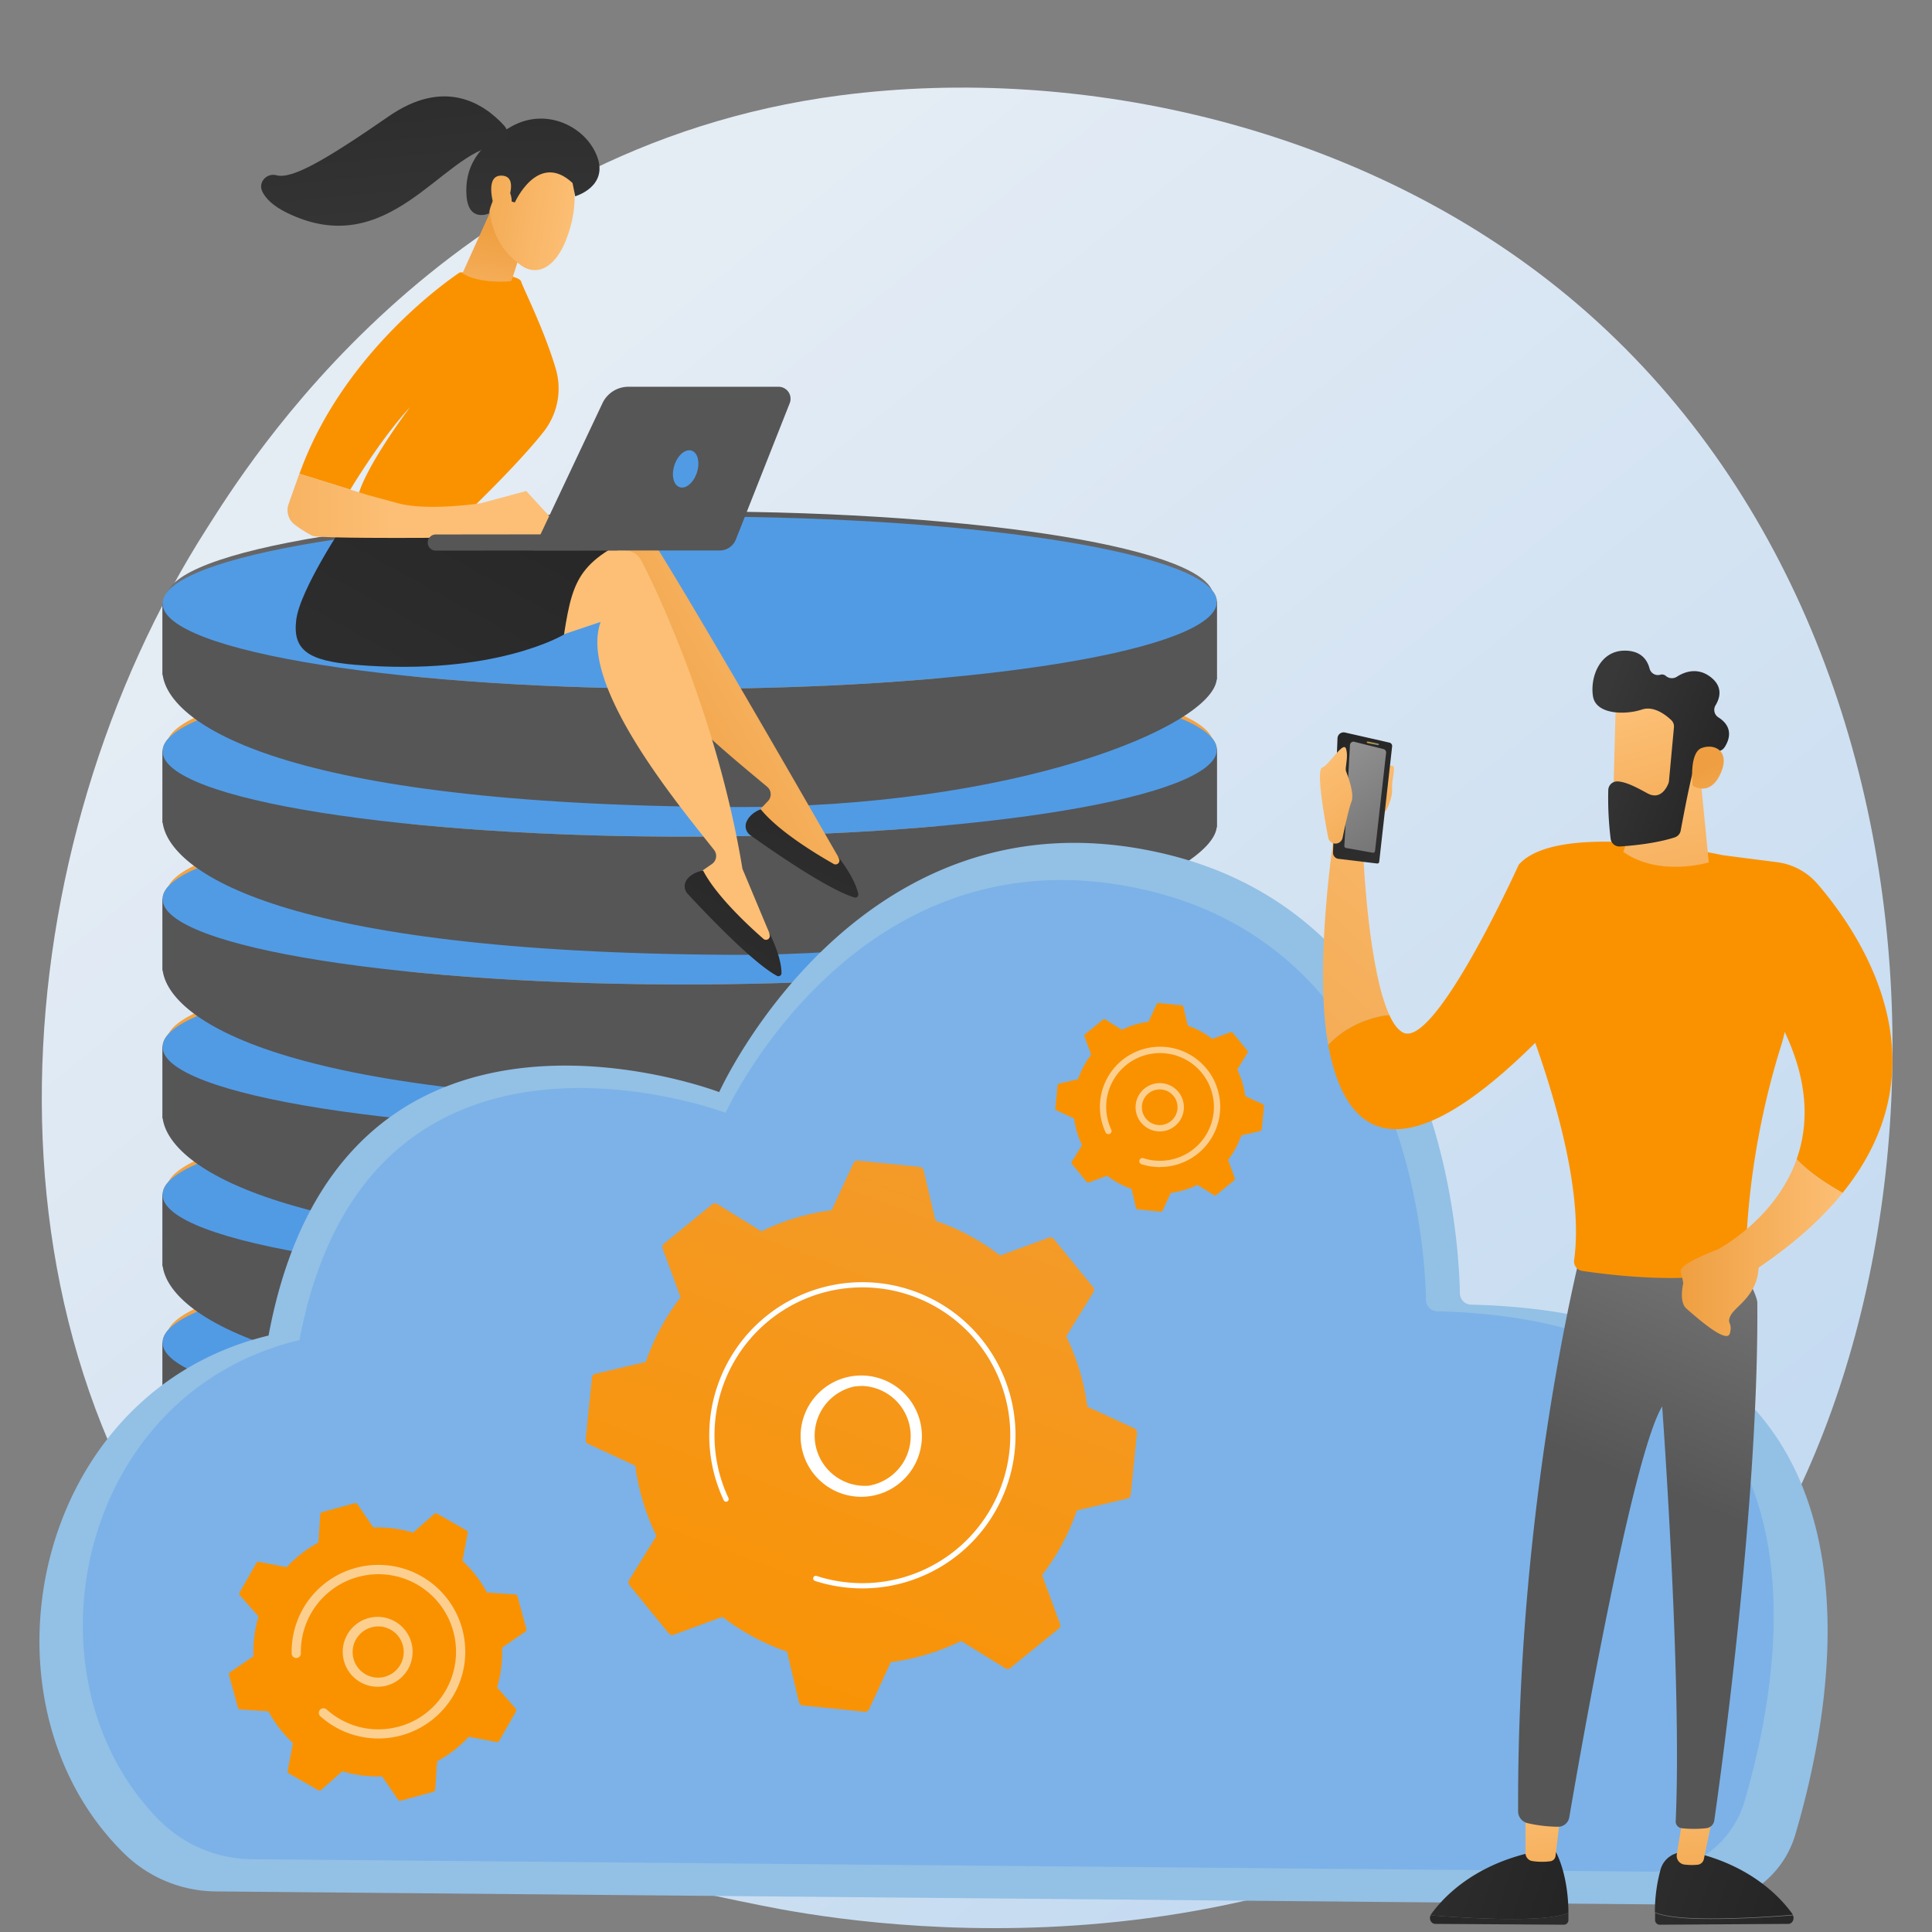
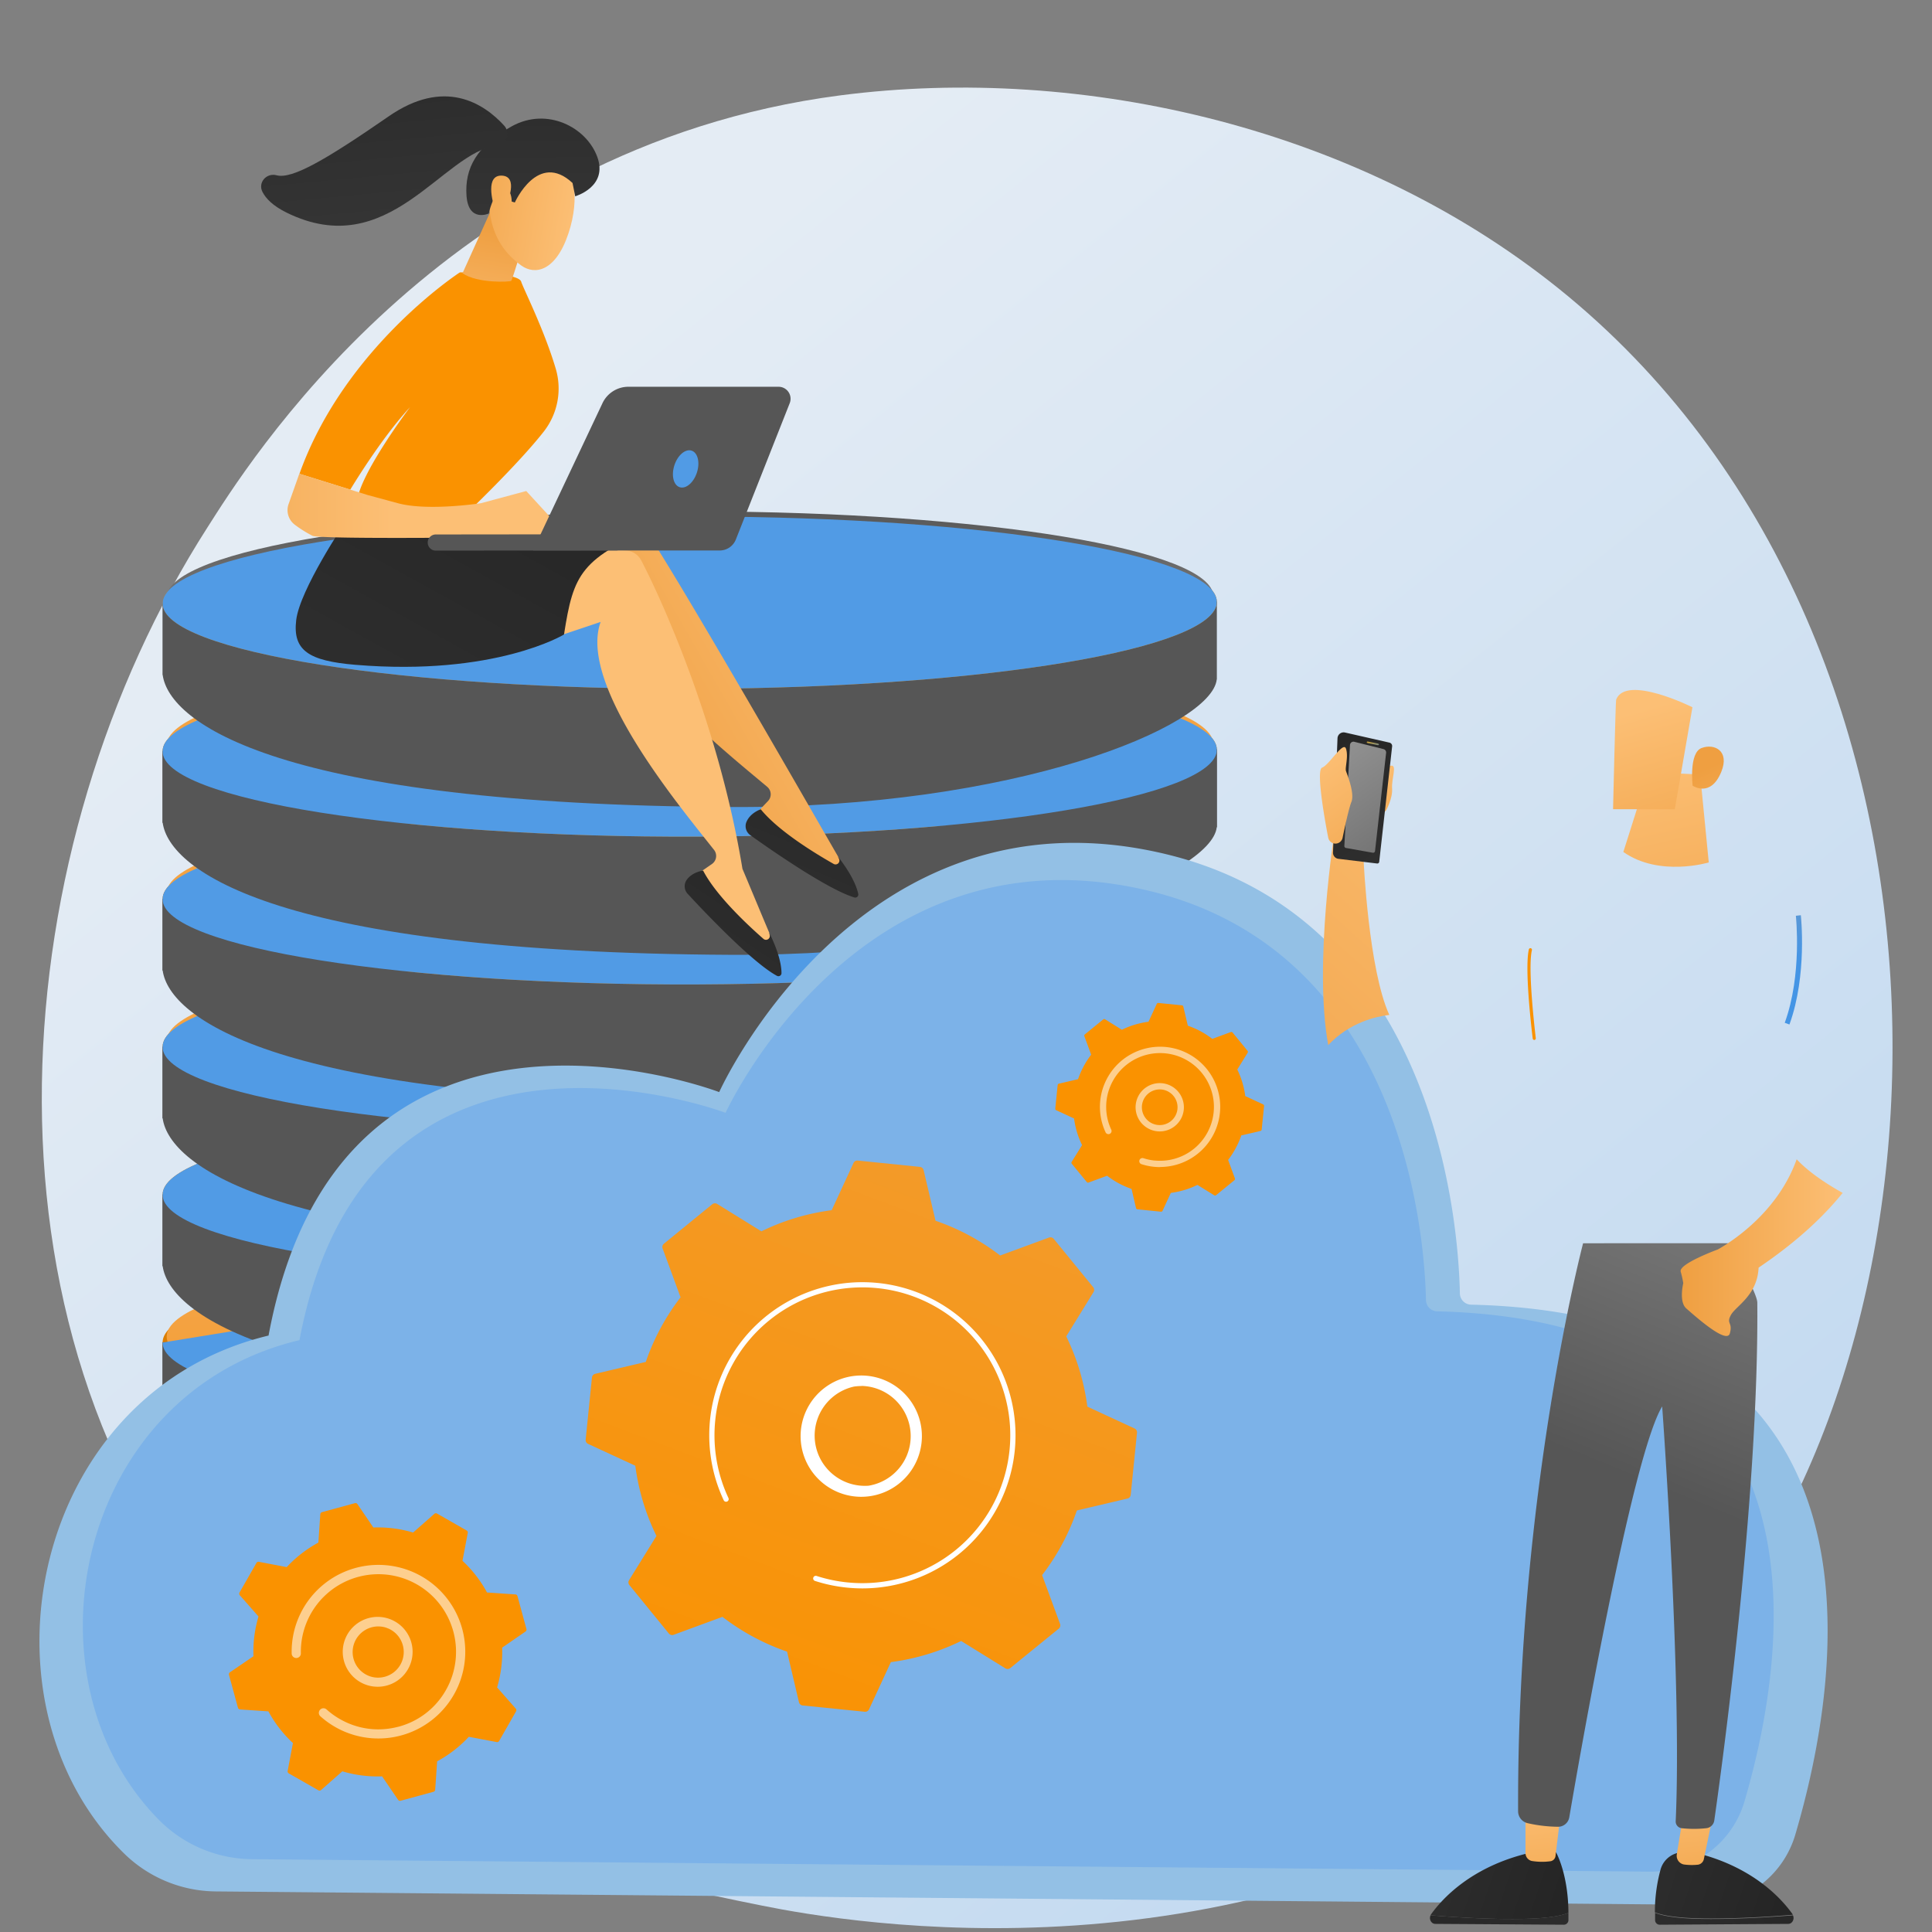
<svg xmlns="http://www.w3.org/2000/svg" xmlns:xlink="http://www.w3.org/1999/xlink" id="Layer_5" data-name="Layer 5" viewBox="0 0 1000 1000">
  <rect x="0" y="0" width="1000" height="1000" fill="#808080" stroke="none" />
  <defs>
    <linearGradient id="linear-gradient" x1="1100.5" y1="1282.37" x2="249.4" y2="225.35" gradientUnits="userSpaceOnUse">
      <stop offset="0" stop-color="#b1d0ef" />
      <stop offset="1" stop-color="#e4ecf4" />
    </linearGradient>
    <linearGradient id="linear-gradient-2" x1="-5356.82" y1="-894.16" x2="-5407.81" y2="-529.11" gradientTransform="matrix(-1, 0, 0, 1, -5234.95, 0)" gradientUnits="userSpaceOnUse">
      <stop offset="0" stop-color="#939393" />
      <stop offset="1" stop-color="#565656" />
    </linearGradient>
    <linearGradient id="linear-gradient-3" x1="-5267.02" y1="70.62" x2="-5729.39" y2="1236.98" gradientTransform="matrix(-1, 0.02, 0, 1, -5234.95, 2.98)" gradientUnits="userSpaceOnUse">
      <stop offset="0" stop-color="#b56504" />
      <stop offset="1" stop-color="#fa9200" />
    </linearGradient>
    <linearGradient id="linear-gradient-4" x1="-5591.33" y1="925.37" x2="-5593.22" y2="829.46" gradientTransform="matrix(-1, 0.02, 0, 1, -5234.95, 2.98)" gradientUnits="userSpaceOnUse">
      <stop offset="0" stop-color="#f49d34" />
      <stop offset="1" stop-color="#f4a64a" />
    </linearGradient>
    <linearGradient id="linear-gradient-5" x1="-5356.82" y1="-894.15" x2="-5407.81" y2="-529.1" xlink:href="#linear-gradient-2" />
    <linearGradient id="linear-gradient-6" x1="-5585.16" y1="-6.88" x2="-5586.32" y2="115.96" xlink:href="#linear-gradient-2" />
    <linearGradient id="linear-gradient-7" x1="-5293.16" y1="60.25" x2="-5755.54" y2="1226.61" xlink:href="#linear-gradient-3" />
    <linearGradient id="linear-gradient-8" x1="-5591.33" y1="849.06" x2="-5593.22" y2="753.15" xlink:href="#linear-gradient-4" />
    <linearGradient id="linear-gradient-9" x1="-5585.16" y1="-6.88" x2="-5586.32" y2="115.96" xlink:href="#linear-gradient-2" />
    <linearGradient id="linear-gradient-10" x1="-5585.88" y1="-6.89" x2="-5587.04" y2="115.96" xlink:href="#linear-gradient-2" />
    <linearGradient id="linear-gradient-11" x1="-5319.37" y1="49.86" x2="-5781.74" y2="1216.22" xlink:href="#linear-gradient-3" />
    <linearGradient id="linear-gradient-12" x1="-5591.33" y1="772.55" x2="-5593.22" y2="676.64" xlink:href="#linear-gradient-4" />
    <linearGradient id="linear-gradient-13" x1="-5585.88" y1="-6.89" x2="-5587.04" y2="115.96" xlink:href="#linear-gradient-2" />
    <linearGradient id="linear-gradient-14" x1="-5586.6" y1="-6.89" x2="-5587.76" y2="115.95" xlink:href="#linear-gradient-2" />
    <linearGradient id="linear-gradient-15" x1="-5345.58" y1="39.47" x2="-5807.95" y2="1205.83" xlink:href="#linear-gradient-3" />
    <linearGradient id="linear-gradient-16" x1="-5591.33" y1="696.05" x2="-5593.22" y2="600.14" xlink:href="#linear-gradient-4" />
    <linearGradient id="linear-gradient-17" x1="-5586.6" y1="-6.89" x2="-5587.76" y2="115.95" xlink:href="#linear-gradient-2" />
    <linearGradient id="linear-gradient-18" x1="-5587.32" y1="-6.9" x2="-5588.48" y2="115.94" xlink:href="#linear-gradient-2" />
    <linearGradient id="linear-gradient-19" x1="-5371.79" y1="29.09" x2="-5834.16" y2="1195.44" xlink:href="#linear-gradient-3" />
    <linearGradient id="linear-gradient-20" x1="-5591.33" y1="619.55" x2="-5593.22" y2="523.64" xlink:href="#linear-gradient-4" />
    <linearGradient id="linear-gradient-21" x1="-5587.32" y1="-6.9" x2="-5588.48" y2="115.94" xlink:href="#linear-gradient-2" />
    <linearGradient id="linear-gradient-22" x1="-5588.05" y1="-6.91" x2="-5589.2" y2="115.93" xlink:href="#linear-gradient-2" />
    <linearGradient id="linear-gradient-23" x1="-5398" y1="18.7" x2="-5860.37" y2="1185.05" xlink:href="#linear-gradient-3" />
    <linearGradient id="linear-gradient-24" x1="-5591.33" y1="543.05" x2="-5593.22" y2="447.14" xlink:href="#linear-gradient-4" />
    <linearGradient id="linear-gradient-25" x1="-5588.05" y1="-6.91" x2="-5589.2" y2="115.94" xlink:href="#linear-gradient-2" />
    <linearGradient id="linear-gradient-26" x1="-5588.77" y1="-6.91" x2="-5589.93" y2="115.93" xlink:href="#linear-gradient-2" />
    <linearGradient id="linear-gradient-27" x1="-5424.21" y1="8.31" x2="-5886.58" y2="1174.66" xlink:href="#linear-gradient-3" />
    <linearGradient id="linear-gradient-28" x1="-5591.33" y1="466.55" x2="-5593.22" y2="370.64" gradientTransform="matrix(-1, 0.02, 0, 1, -5234.95, 2.98)" xlink:href="#linear-gradient-2" />
    <linearGradient id="linear-gradient-29" x1="-5588.77" y1="-6.91" x2="-5589.93" y2="115.93" xlink:href="#linear-gradient-2" />
    <linearGradient id="linear-gradient-30" x1="8323.96" y1="309.34" x2="8179.56" y2="391.75" gradientTransform="translate(-7868.03)" gradientUnits="userSpaceOnUse">
      <stop offset="0" stop-color="#fcbf75" />
      <stop offset="1" stop-color="#ef9f41" />
    </linearGradient>
    <linearGradient id="linear-gradient-31" x1="-1499.54" y1="-1887.85" x2="-1510.63" y2="-1717.88" gradientTransform="matrix(-0.9, -0.44, -0.44, 0.9, -1741.56, 1424.3)" gradientUnits="userSpaceOnUse">
      <stop offset="0" stop-color="#252525" />
      <stop offset="1" stop-color="#383838" />
    </linearGradient>
    <linearGradient id="linear-gradient-32" x1="8309.99" y1="329.89" x2="8804.04" y2="20.61" xlink:href="#linear-gradient-30" />
    <linearGradient id="linear-gradient-33" x1="-775.75" y1="-2682.17" x2="-786.83" y2="-2512.22" gradientTransform="matrix(-0.79, -0.61, -0.61, 0.79, -1846.68, 2074.31)" xlink:href="#linear-gradient-31" />
    <linearGradient id="linear-gradient-34" x1="324.45" y1="219.36" x2="146.6" y2="540.86" gradientTransform="translate(-36.33)" xlink:href="#linear-gradient-31" />
    <linearGradient id="linear-gradient-35" x1="482.49" y1="60" x2="329.51" y2="150.39" gradientUnits="userSpaceOnUse">
      <stop offset="0" stop-color="#ef9f41" />
      <stop offset="1" stop-color="#fa9200" />
    </linearGradient>
    <linearGradient id="linear-gradient-36" x1="-2429.88" y1="181.57" x2="-2439.69" y2="118.62" gradientTransform="matrix(-1, 0, 0, 1, -2181.57, 0)" xlink:href="#linear-gradient-30" />
    <linearGradient id="linear-gradient-37" x1="-339.11" y1="-3294.26" x2="-275.71" y2="-3251.2" gradientTransform="matrix(-0.72, -0.69, -0.69, 0.72, -2221.57, 2261.26)" xlink:href="#linear-gradient-30" />
    <linearGradient id="linear-gradient-38" x1="-228.47" y1="-3375.15" x2="-334.8" y2="-3264.52" gradientTransform="matrix(-0.72, -0.69, -0.69, 0.72, -2221.57, 2261.26)" xlink:href="#linear-gradient-31" />
    <linearGradient id="linear-gradient-39" x1="-335.31" y1="-3299.85" x2="-271.92" y2="-3256.79" gradientTransform="matrix(-0.72, -0.69, -0.69, 0.72, -2221.57, 2261.26)" xlink:href="#linear-gradient-30" />
    <linearGradient id="linear-gradient-40" x1="-2384.59" y1="261.83" x2="-2240.76" y2="261.83" gradientTransform="matrix(-1, 0, 0, 1, -2181.57, 0)" xlink:href="#linear-gradient-30" />
    <linearGradient id="linear-gradient-41" x1="-529.91" y1="-3044.85" x2="-646.18" y2="-2923.88" gradientTransform="matrix(-0.78, -0.62, -0.62, 0.78, -2126.43, 2028.92)" xlink:href="#linear-gradient-31" />
    <linearGradient id="linear-gradient-42" x1="-1855.32" y1="-1621.41" x2="-1903.99" y2="-1476.55" gradientTransform="matrix(-1, -0.05, -0.05, 1, -2205.41, -123.6)" xlink:href="#linear-gradient-2" />
    <linearGradient id="linear-gradient-43" x1="-1867.56" y1="-1708.94" x2="-1916.23" y2="-1564.08" gradientTransform="matrix(-1, 0, 0, 1, -2181.57, 0)" xlink:href="#linear-gradient-2" />
    <linearGradient id="linear-gradient-44" x1="563.72" y1="430.47" x2="382.91" y2="910.3" xlink:href="#linear-gradient-35" />
    <linearGradient id="linear-gradient-45" x1="682.82" y1="315.85" x2="632.99" y2="471.14" xlink:href="#linear-gradient-35" />
    <linearGradient id="linear-gradient-46" x1="258.28" y1="713.85" x2="249.01" y2="734.71" xlink:href="#linear-gradient-35" />
    <linearGradient id="linear-gradient-47" x1="4998.82" y1="399.96" x2="4974.24" y2="434.63" gradientTransform="matrix(-1, 0, 0, 1, 5708.64, 0)" xlink:href="#linear-gradient-30" />
    <linearGradient id="linear-gradient-48" x1="-7856.61" y1="956.99" x2="-8037.04" y2="1098.66" gradientTransform="translate(8793.97)" xlink:href="#linear-gradient-31" />
    <linearGradient id="linear-gradient-49" x1="4787.96" y1="991.9" x2="4947.62" y2="939.26" gradientTransform="matrix(-1, 0, 0, 1, 5708.64, 0)" xlink:href="#linear-gradient-31" />
    <linearGradient id="linear-gradient-50" x1="4835.09" y1="918.21" x2="4825.61" y2="1000.89" gradientTransform="matrix(-1, 0, 0, 1, 5708.64, 0)" xlink:href="#linear-gradient-30" />
    <linearGradient id="linear-gradient-51" x1="4977.5" y1="956.99" x2="4797.08" y2="1098.66" gradientTransform="matrix(-1, 0, 0, 1, 5708.64, 0)" xlink:href="#linear-gradient-31" />
    <linearGradient id="linear-gradient-52" x1="4902.05" y1="986.14" x2="5050.73" y2="937.12" gradientTransform="matrix(-1, 0, 0, 1, 5708.64, 0)" xlink:href="#linear-gradient-31" />
    <linearGradient id="linear-gradient-53" x1="4912.25" y1="927.06" x2="4902.78" y2="1009.73" gradientTransform="matrix(-1, 0, 0, 1, 5708.64, 0)" xlink:href="#linear-gradient-30" />
    <linearGradient id="linear-gradient-54" x1="959.27" y1="535.98" x2="861.92" y2="772.39" gradientTransform="matrix(1, 0, 0, 1, 0, 0)" xlink:href="#linear-gradient-2" />
    <linearGradient id="linear-gradient-55" x1="4781.94" y1="497.96" x2="4815.16" y2="402.59" gradientTransform="matrix(-1, 0, 0, 1, 5708.64, 0)" gradientUnits="userSpaceOnUse">
      <stop offset="0" stop-color="#4595e5" />
      <stop offset="1" stop-color="#a2a2a3" />
    </linearGradient>
    <linearGradient id="linear-gradient-56" x1="787.15" y1="386.21" x2="581.29" y2="615.49" gradientTransform="matrix(1, 0, 0, 1, 0, 0)" xlink:href="#linear-gradient-30" />
    <linearGradient id="linear-gradient-57" x1="1107.38" y1="-89.73" x2="1035.53" y2="79.47" xlink:href="#linear-gradient-35" />
    <linearGradient id="linear-gradient-58" x1="4754.88" y1="645.77" x2="4838.76" y2="645.77" gradientTransform="matrix(-1, 0, 0, 1, 5708.64, 0)" xlink:href="#linear-gradient-30" />
    <linearGradient id="linear-gradient-59" x1="4856.01" y1="388.73" x2="4819.84" y2="545.04" gradientTransform="matrix(-1, 0, 0, 1, 5708.64, 0)" xlink:href="#linear-gradient-30" />
    <linearGradient id="linear-gradient-60" x1="3317.71" y1="107.7" x2="3253.55" y2="192.59" gradientTransform="matrix(-0.93, -0.36, -0.36, 0.93, 3982.93, 1458.88)" xlink:href="#linear-gradient-30" />
    <linearGradient id="linear-gradient-61" x1="3268.71" y1="128.09" x2="3345.36" y2="128.09" gradientTransform="matrix(-0.93, -0.36, -0.36, 0.93, 3982.93, 1458.88)" xlink:href="#linear-gradient-31" />
    <linearGradient id="linear-gradient-62" x1="3223.73" y1="174.93" x2="3275.2" y2="122.12" gradientTransform="matrix(-0.93, -0.36, -0.36, 0.93, 3982.93, 1458.88)" xlink:href="#linear-gradient-30" />
    <linearGradient id="linear-gradient-63" x1="1058.52" y1="-110.48" x2="986.66" y2="58.72" xlink:href="#linear-gradient-35" />
    <linearGradient id="linear-gradient-64" x1="5026.98" y1="380.71" x2="4940.9" y2="502.16" gradientTransform="matrix(-1, 0, 0, 1, 5708.64, 0)" xlink:href="#linear-gradient-31" />
    <linearGradient id="linear-gradient-65" x1="5021.06" y1="386.67" x2="4951.71" y2="484.51" gradientTransform="matrix(-1, 0, 0, 1, 5708.64, 0)" xlink:href="#linear-gradient-2" />
    <linearGradient id="linear-gradient-66" x1="4843.12" y1="2984.18" x2="4837.23" y2="2992.49" gradientTransform="matrix(-0.98, -0.2, -0.11, 0.51, 5769.82, -169.04)" gradientUnits="userSpaceOnUse">
      <stop offset="0" stop-color="#f9ac00" />
      <stop offset="1" stop-color="#3a78c4" />
    </linearGradient>
    <linearGradient id="linear-gradient-67" x1="5028.93" y1="393.32" x2="4978.06" y2="465.09" gradientTransform="matrix(-1, 0, 0, 1, 5708.64, 0)" xlink:href="#linear-gradient-30" />
  </defs>
  <title>cloud-services</title>
  <path d="M868.55,864c-19.67,20.5-38.28,33.72-53,44.16-172.85,122.77-377.37,87-420.84,78.24-64.19-12.91-188.26-37.85-278-142.27-135.71-158-114.58-406.88-9.31-571.18,19.25-30.05,121-196.86,327.69-223.61,125.11-16.19,270.94,16.46,376.55,104C1033.38,337.25,1017.6,708.66,868.55,864Z" fill="url(#linear-gradient)" />
-   <path d="M629.84,770.21v40.27h-.06c-2.47,24.3-104.12,68.94-251.75,69.76C161,881.45,87.64,833,84.23,808.15h-.08v-37.1Z" fill="url(#linear-gradient-2)" />
  <path d="M84.15,771.2c0,25,125.25,44.79,277.26,44.16,149.31-.63,268.43-20.77,268.43-45s-119.12-44-268.43-44.17C209.4,726,84.15,746.17,84.15,771.2Z" fill="url(#linear-gradient-3)" />
  <path d="M86.27,768.15c0,24.84,124.29,44.5,275.18,43.92C509.69,811.5,628,791.53,628,767.47s-118.3-43.73-266.55-43.93C210.56,723.34,86.27,743.31,86.27,768.15Z" fill="url(#linear-gradient-4)" />
  <polygon points="84.15 808.15 84.15 771.05 629.84 770.21 629.84 810.47 84.15 808.15" fill="url(#linear-gradient-5)" />
  <path d="M84.15,771.2c0,25,125.25,44.79,277.26,44.16,149.31-.63,268.43-20.77,268.43-45s-119.12-44-268.43-44.17C209.4,726,84.15,746.17,84.15,771.2Z" fill="#519be5" />
  <path d="M629.84,693.89v40.27h-.06C627.31,758.46,525.67,801,378,800.22c-234-1.2-290.39-43.56-293.8-68.38h-.08v-37.1Z" fill="url(#linear-gradient-6)" />
  <path d="M84.15,694.89c0,25,125.25,44.79,277.26,44.16,149.31-.63,268.43-20.77,268.43-45s-119.12-44-268.43-44.17C209.4,649.7,84.15,669.86,84.15,694.89Z" fill="url(#linear-gradient-7)" />
  <path d="M86.27,691.84c0,24.84,124.29,44.5,275.18,43.92C509.69,735.18,628,715.22,628,691.15s-118.3-43.73-266.55-43.93C210.56,647,86.27,667,86.27,691.84Z" fill="url(#linear-gradient-8)" />
  <polygon points="84.15 731.84 84.15 694.74 629.84 693.89 629.84 734.16 84.15 731.84" fill="url(#linear-gradient-9)" />
-   <path d="M84.15,694.89c0,25,125.25,44.79,277.26,44.16,149.31-.63,268.43-20.77,268.43-45s-119.12-44-268.43-44.17C209.4,649.7,84.15,669.86,84.15,694.89Z" fill="#519be5" />
+   <path d="M84.15,694.89c0,25,125.25,44.79,277.26,44.16,149.31-.63,268.43-20.77,268.43-45s-119.12-44-268.43-44.17Z" fill="#519be5" />
  <path d="M629.84,617.39v40.27h-.06C627.31,682,525.67,724.48,378,723.72c-234-1.2-290.39-43.56-293.8-68.38h-.08v-37.1Z" fill="url(#linear-gradient-10)" />
  <path d="M84.15,618.38c0,25,125.25,44.79,277.26,44.16,149.31-.63,268.43-20.77,268.43-45s-119.12-44-268.43-44.17C209.4,573.2,84.15,593.35,84.15,618.38Z" fill="url(#linear-gradient-11)" />
-   <path d="M86.27,615.34c0,24.84,124.29,44.5,275.18,43.92C509.69,658.68,628,638.72,628,614.65s-118.3-43.73-266.55-43.93C210.56,570.52,86.27,590.5,86.27,615.34Z" fill="url(#linear-gradient-12)" />
  <polygon points="84.15 655.34 84.15 618.23 629.84 617.39 629.84 657.65 84.15 655.34" fill="url(#linear-gradient-13)" />
  <path d="M84.15,618.38c0,25,125.25,44.79,277.26,44.16,149.31-.63,268.43-20.77,268.43-45s-119.12-44-268.43-44.17C209.4,573.2,84.15,593.35,84.15,618.38Z" fill="#519be5" />
  <path d="M629.84,540.89v40.27h-.06C627.31,605.46,525.67,648,378,647.22c-234-1.2-290.39-43.56-293.8-68.38h-.08v-37.1Z" fill="url(#linear-gradient-14)" />
  <path d="M84.15,541.88c0,25,125.25,44.79,277.26,44.16,149.31-.63,268.43-20.77,268.43-45s-119.12-44-268.43-44.17C209.4,496.7,84.15,516.85,84.15,541.88Z" fill="url(#linear-gradient-15)" />
  <path d="M86.27,538.84c0,24.84,124.29,44.5,275.18,43.92C509.69,582.18,628,562.21,628,538.15s-118.3-43.73-266.55-43.93C210.56,494,86.27,514,86.27,538.84Z" fill="url(#linear-gradient-16)" />
  <polygon points="84.15 578.83 84.15 541.73 629.84 540.89 629.84 581.15 84.15 578.83" fill="url(#linear-gradient-17)" />
  <path d="M84.15,541.88c0,25,125.25,44.79,277.26,44.16,149.31-.63,268.43-20.77,268.43-45s-119.12-44-268.43-44.17C209.4,496.7,84.15,516.85,84.15,541.88Z" fill="#519be5" />
  <path d="M629.84,464.39v40.27h-.06C627.31,529,525.67,571.47,378,570.71c-234-1.2-290.39-43.56-293.8-68.38h-.08v-37.1Z" fill="url(#linear-gradient-18)" />
  <path d="M84.15,465.38c0,25,125.25,44.79,277.26,44.16,149.31-.63,268.43-20.77,268.43-45s-119.12-44-268.43-44.17C209.4,420.2,84.15,440.35,84.15,465.38Z" fill="url(#linear-gradient-19)" />
  <path d="M86.27,462.33c0,24.84,124.29,44.5,275.18,43.92C509.69,505.68,628,485.71,628,461.65s-118.3-43.73-266.55-43.93C210.56,417.52,86.27,437.49,86.27,462.33Z" fill="url(#linear-gradient-20)" />
  <polygon points="84.15 502.33 84.15 465.23 629.84 464.38 629.84 504.65 84.15 502.33" fill="url(#linear-gradient-21)" />
  <path d="M84.15,465.38c0,25,125.25,44.79,277.26,44.16,149.31-.63,268.43-20.77,268.43-45s-119.12-44-268.43-44.17C209.4,420.2,84.15,440.35,84.15,465.38Z" fill="#519be5" />
  <path d="M629.84,387.88v40.27h-.06C627.31,452.45,525.67,495,378,494.21c-234-1.2-290.39-43.56-293.8-68.38h-.08v-37.1Z" fill="url(#linear-gradient-22)" />
  <path d="M84.15,388.88c0,25,125.25,44.79,277.26,44.16,149.31-.63,268.43-20.77,268.43-45s-119.12-44-268.43-44.17C209.4,343.69,84.15,363.85,84.15,388.88Z" fill="url(#linear-gradient-23)" />
  <path d="M86.27,385.83c0,24.84,124.29,44.5,275.18,43.92C509.69,429.17,628,409.21,628,385.15s-118.3-43.73-266.55-43.93C210.56,341,86.27,361,86.27,385.83Z" fill="url(#linear-gradient-24)" />
  <polygon points="84.15 425.83 84.15 388.73 629.84 387.88 629.84 428.15 84.15 425.83" fill="url(#linear-gradient-25)" />
  <path d="M84.15,388.88c0,25,125.25,44.79,277.26,44.16,149.31-.63,268.43-20.77,268.43-45s-119.12-44-268.43-44.17C209.4,343.69,84.15,363.85,84.15,388.88Z" fill="#519be5" />
  <path d="M629.84,311.38v40.27h-.06C627.31,376,525.67,418.47,378,417.71c-234-1.2-290.39-43.56-293.8-68.38h-.08v-37.1Z" fill="url(#linear-gradient-26)" />
  <path d="M84.15,312.37c0,25,125.25,44.79,277.26,44.16,149.31-.63,268.43-20.77,268.43-45s-119.12-44-268.43-44.17C209.4,267.19,84.15,287.35,84.15,312.37Z" fill="url(#linear-gradient-27)" />
  <path d="M86.27,309.33c0,24.84,124.29,44.5,275.18,43.92C509.69,352.67,628,332.71,628,308.64s-118.3-43.73-266.55-43.93C210.56,264.52,86.27,284.49,86.27,309.33Z" fill="url(#linear-gradient-28)" />
-   <polygon points="84.15 349.33 84.15 312.23 629.84 311.38 629.84 351.65 84.15 349.33" fill="url(#linear-gradient-29)" />
  <path d="M84.15,312.37c0,25,125.25,44.79,277.26,44.16,149.31-.63,268.43-20.77,268.43-45s-119.12-44-268.43-44.17C209.4,267.19,84.15,287.35,84.15,312.37Z" fill="#519be5" />
  <path d="M761.41,675.29a5.92,5.92,0,0,1-5.78-5.8C755,637,744.91,475.65,602.82,441.94,444.64,404.4,372.25,565.27,372.25,565.27S176.52,490.2,139,691.28C16.27,720.73-15.62,881,64.2,959.32A68.61,68.61,0,0,0,111.65,979l768.56,6.92a50.6,50.6,0,0,0,49-36.19C953.18,868.66,984.65,680.52,761.41,675.29Z" fill="#93c0e5" />
  <path d="M743.85,678.74a5.92,5.92,0,0,1-5.77-5.79c-.63-31.17-10.67-180.77-144.49-212.13C444,425.76,375.56,576,375.56,576S190.49,505.88,155,693.66C40.07,720.9,9.39,868,82.14,941.84a68.64,68.64,0,0,0,48.3,20.47l723.5,6.44a50.6,50.6,0,0,0,49-36.33C925.49,855.48,952.27,683.72,743.85,678.74Z" fill="#7cb2e8" />
  <path d="M434,443.7c-.17-.07-91.76-160.46-104.13-175.55a9.59,9.59,0,0,0-8.57-3.44l-25.56,3-30,65,50-29.14c-5,34.24,59.32,85.12,81.37,103.69a5.06,5.06,0,0,1,.4,7.37l-8.8,9.21c14.45,14.64,31.12,24,49.94,28.4Z" fill="url(#linear-gradient-30)" />
  <path d="M393.77,418.89s-5.62,1.81-7.52,6.82a5.72,5.72,0,0,0,2.15,6.6c9.25,6.63,39.75,28,53.83,32.21a1.59,1.59,0,0,0,2-1.88c-.72-3.27-3.06-9.8-10.59-19.36l.68,1.37a2,2,0,0,1-2.71,2.58C422.19,441.9,403,430.26,393.77,418.89Z" fill="url(#linear-gradient-31)" />
  <path d="M398.3,483.06c-.15-.1-13.89-33.21-14-33.3-12.6-76.71-43.34-142.4-52.4-159.69a9.59,9.59,0,0,0-7.69-5.11l-25.65-2.19-42.56,57.55,54.89-18.41c-11.78,32.53,40.87,95.37,58.7,118a5.06,5.06,0,0,1-1.1,7.3L358,454.47c11.18,17.27,25.61,29.85,43.16,37.92Z" fill="url(#linear-gradient-32)" />
  <path d="M363.94,450.63s-5.87.64-8.74,5.15a5.72,5.72,0,0,0,.77,6.89c7.72,8.36,33.26,35.48,46.2,42.43a1.59,1.59,0,0,0,2.33-1.43c0-3.35-1-10.22-6.45-21.1l.38,1.47a2,2,0,0,1-3.17,2C387.12,478.92,370.69,463.64,363.94,450.63Z" fill="url(#linear-gradient-33)" />
  <path d="M178.43,270.65s-23.2,34.51-25.11,50.26,6.42,21.19,30.7,23.2c72.28,6,107.91-15.69,107.91-15.69,4.94-31.52,8.46-39.54,49.76-56.68,0,0-52.23,4.15-62.74.07S178.43,270.65,178.43,270.65Z" fill="url(#linear-gradient-34)" />
  <path d="M241.19,266.08s27-25.73,40.32-42.77a36.16,36.16,0,0,0,6.12-32.54c-6.07-20.46-16.87-41.65-17.85-44.95C268.28,140.76,238,141,238,141s-59.62,38.7-83,104.24l26.31,8.19s15.57-26.12,30.95-42.72c0,0-26.62,35.16-27.55,49.55Z" fill="url(#linear-gradient-35)" />
  <path d="M273.45,117.57c-.32,1.05-8.22,27.27-8.84,27.81s-17.34,1.44-25.22-3.94l16.07-35.54Z" fill="url(#linear-gradient-36)" />
  <path d="M295.2,88.12s5.63,13-1,32.78-17.43,21.49-24.27,16.6S254.22,123.87,253.12,106,287.44,71.67,295.2,88.12Z" fill="url(#linear-gradient-37)" />
  <path d="M266.48,104.8S278.42,78,296.34,94.71l1.38,6.89s17.06-4.86,11.46-20.32-26-26-44.25-15.93-24.45,21.83-23.47,35.9S253,110.51,253,110.51s2-10.35,7-12.19,4.85,6,4.85,6Z" fill="url(#linear-gradient-38)" />
  <path d="M262.37,105.13s6.22-13.72-2.49-14.22-5.17,13.23-3.43,18.23Z" fill="url(#linear-gradient-39)" />
  <path d="M292.68,276.24l-20.3-22.09-23.45,6.31s-27.34,4.24-43,0l-15.65-4.24-35.36-11-5.55,15.69a9.45,9.45,0,0,0,3.45,10.86,62.42,62.42,0,0,0,8.93,5.56c4.66,2,107.26.64,107.26.64Z" fill="url(#linear-gradient-40)" />
  <path d="M257.42,75.26c4.88-.59,6.85-6.63,3.53-10.26-10.72-11.71-31-24.71-59.78-4.77-32.47,22.46-50,32.63-58,30.49-5.24-1.4-9.79,3.78-7.32,8.61,1.83,3.57,5.55,7.29,12.43,10.69C201.34,136.22,228.78,78.75,257.42,75.26Z" fill="url(#linear-gradient-41)" />
  <path d="M225.46,285h.21l93.39-.1a4.18,4.18,0,1,0,0-8.36l-93.39.1a4.18,4.18,0,0,0-.21,8.36Z" fill="url(#linear-gradient-42)" />
  <path d="M403,200.19H325.25a14.82,14.82,0,0,0-13.41,8.5l-36,76.24h96.66a9,9,0,0,0,8.38-5.7l27.88-70.55A6.21,6.21,0,0,0,403,200.19Z" fill="url(#linear-gradient-43)" />
  <ellipse cx="354.06" cy="241.16" rx="9.96" ry="6.13" transform="matrix(0.31, -0.95, 0.95, 0.31, 16.03, 504.31)" fill="#519be5" />
  <path d="M346.19,845.49a2.21,2.21,0,0,0,2.48.68l25.26-9.29a117.24,117.24,0,0,0,33.45,18l6.16,26.18a2.21,2.21,0,0,0,1.93,1.69L447.59,886a2.21,2.21,0,0,0,2.23-1.27l11.29-24.42a117.25,117.25,0,0,0,36.38-10.94l22.89,14.17a2.21,2.21,0,0,0,2.56-.17L548,843a2.21,2.21,0,0,0,.68-2.48l-9.29-25.26a117.25,117.25,0,0,0,18-33.45l26.18-6.16a2.21,2.21,0,0,0,1.69-1.93l3.25-32.12a2.21,2.21,0,0,0-1.27-2.23l-24.42-11.29a117.23,117.23,0,0,0-10.94-36.38L566,668.8a2.21,2.21,0,0,0-.17-2.56l-20.41-25a2.21,2.21,0,0,0-2.48-.68l-25.26,9.29a117.23,117.23,0,0,0-33.45-18l-6.16-26.18a2.21,2.21,0,0,0-1.93-1.69L444,600.7a2.21,2.21,0,0,0-2.23,1.27l-11.29,24.42a117.24,117.24,0,0,0-36.38,10.94l-22.89-14.17a2.21,2.21,0,0,0-2.56.17l-25,20.41a2.21,2.21,0,0,0-.68,2.48l9.29,25.26a117.24,117.24,0,0,0-18,33.45l-26.18,6.16a2.21,2.21,0,0,0-1.69,1.93l-3.25,32.12a2.21,2.21,0,0,0,1.27,2.23l24.42,11.29A117.26,117.26,0,0,0,339.78,795l-14.17,22.89a2.21,2.21,0,0,0,.17,2.56Z" fill="url(#linear-gradient-44)" />
  <path d="M445.8,774.74a31.39,31.39,0,1,1,4.59-.34h0A31.54,31.54,0,0,1,445.8,774.74Zm4.2-3h0Zm-4.13-54.33a26.37,26.37,0,0,0-3.84.28A26,26,0,0,0,449.6,769h0a26,26,0,0,0-3.73-51.65Z" fill="#fff" />
  <path d="M446.46,822.15a81,81,0,0,1-8.13-.41h0a80.13,80.13,0,0,1-12.81-2.36l-.32-.09-.38-.11-.24-.07-1.11-.32-1.64-.51a1.35,1.35,0,0,1,.83-2.57,77.1,77.1,0,0,0,16,3.34,76.55,76.55,0,1,0-68.45-83.88,76.53,76.53,0,0,0,6.83,40.2,1.35,1.35,0,1,1-2.45,1.15,79,79,0,0,1-7.48-33.58,79.26,79.26,0,1,1,158.12,7.93,79.28,79.28,0,0,1-78.71,71.28Z" fill="#fff" />
  <path d="M562.52,611.82a.84.84,0,0,0,.94.26l9.57-3.52a44.41,44.41,0,0,0,12.67,6.82L588,625.3a.84.84,0,0,0,.73.64l12.17,1.23a.84.84,0,0,0,.84-.48l4.27-9.25a44.4,44.4,0,0,0,13.78-4.14l8.67,5.37a.84.84,0,0,0,1-.06l9.47-7.73a.84.84,0,0,0,.26-.94l-3.52-9.57a44.4,44.4,0,0,0,6.82-12.67l9.92-2.33a.84.84,0,0,0,.64-.73l1.23-12.17a.84.84,0,0,0-.48-.84l-9.25-4.28a44.4,44.4,0,0,0-4.14-13.78l5.37-8.67a.84.84,0,0,0-.06-1L638,534.46a.84.84,0,0,0-.94-.26l-9.57,3.52a44.4,44.4,0,0,0-12.67-6.82L612.48,521a.84.84,0,0,0-.73-.64l-12.17-1.23a.84.84,0,0,0-.84.48l-4.28,9.25A44.4,44.4,0,0,0,580.68,533L572,527.61a.84.84,0,0,0-1,.06l-9.47,7.73a.84.84,0,0,0-.26.94l3.52,9.57A44.4,44.4,0,0,0,558,558.58l-9.92,2.33a.84.84,0,0,0-.64.73l-1.23,12.17a.84.84,0,0,0,.48.84l9.25,4.28a44.42,44.42,0,0,0,4.14,13.78l-5.37,8.67a.84.84,0,0,0,.06,1Z" fill="url(#linear-gradient-45)" />
  <path d="M600.25,585.62a12.5,12.5,0,1,1,1.83-.13h0A12.54,12.54,0,0,1,600.25,585.62Zm1.59-1.74h0Zm-1.58-20a9.35,9.35,0,0,0-1.35.1,9.23,9.23,0,1,0,1.35-.1Z" fill="#fff" opacity="0.56" />
  <path d="M600.5,604.09a31.87,31.87,0,0,1-3.2-.16,31.3,31.3,0,0,1-6.3-1.3l-.18-.06a1.62,1.62,0,1,1,1-3.09,28,28,0,0,0,5.81,1.22h0l.28,0a27.88,27.88,0,0,0,30.27-25,28.56,28.56,0,0,0,.15-2.87,27.89,27.89,0,0,0-55.63-2.75,28.21,28.21,0,0,0-.14,2.83,27.78,27.78,0,0,0,2.63,11.81,1.62,1.62,0,0,1-2.94,1.38,31.13,31.13,0,1,1,59.33-13.27,31.92,31.92,0,0,1-.16,3.2,31.14,31.14,0,0,1-30.91,28Z" fill="#fff" opacity="0.56" />
  <path d="M123.16,883.91a1.21,1.21,0,0,0,1.09.89l14.67,1a64,64,0,0,0,12.7,16.4l-2.73,14.43a1.21,1.21,0,0,0,.59,1.27l15.31,8.75a1.21,1.21,0,0,0,1.4-.14l11-9.68a64,64,0,0,0,20.58,2.61l8.28,12.14a1.21,1.21,0,0,0,1.32.48l17-4.64a1.21,1.21,0,0,0,.89-1.09l1-14.67a64,64,0,0,0,16.4-12.7l14.43,2.73a1.21,1.21,0,0,0,1.27-.59l8.75-15.31a1.21,1.21,0,0,0-.14-1.39l-9.68-11a64,64,0,0,0,2.61-20.58L272,844.48a1.21,1.21,0,0,0,.48-1.32l-4.64-17a1.21,1.21,0,0,0-1.09-.89l-14.67-1a64,64,0,0,0-12.7-16.4l2.73-14.43a1.21,1.21,0,0,0-.59-1.27l-15.31-8.75a1.21,1.21,0,0,0-1.39.14l-11,9.68a64,64,0,0,0-20.58-2.61L185,778.52a1.21,1.21,0,0,0-1.32-.48l-17,4.64a1.21,1.21,0,0,0-.89,1.09l-1,14.67a64,64,0,0,0-16.4,12.7L134,808.39a1.21,1.21,0,0,0-1.27.59l-8.75,15.31a1.21,1.21,0,0,0,.14,1.4l9.68,11a64,64,0,0,0-2.61,20.58L119,865.59a1.21,1.21,0,0,0-.48,1.32Z" fill="url(#linear-gradient-46)" />
  <path d="M188.16,871.51a18.08,18.08,0,1,1,2.52.9A18.41,18.41,0,0,1,188.16,871.51Zm12.76-28.6a13.45,13.45,0,0,0-1.83-.66A13.27,13.27,0,0,0,192,867.82h0a13.27,13.27,0,0,0,9-24.91Z" fill="#fff" opacity="0.56" />
  <path d="M177.67,896q-2.07-.92-4.08-2.06a45.18,45.18,0,0,1-7.45-5.32l-.31-.27a2.38,2.38,0,1,1,3.19-3.55,40.29,40.29,0,0,0,6.94,5h0l.41.23a39.77,39.77,0,0,0,19,5.08,40.38,40.38,0,0,0,10.73-1.34l.09,0,.26-.07a39.9,39.9,0,0,0,24.3-18.82,40.64,40.64,0,0,0,1.87-3.69,40.16,40.16,0,1,0-76.89-15.43,2.39,2.39,0,0,1-2.33,2.43,2.39,2.39,0,0,1-2.43-2.34,44.93,44.93,0,1,1,86,17.26,45.88,45.88,0,0,1-2.09,4.12A45,45,0,0,1,177.67,896Z" fill="#fff" opacity="0.56" />
  <path d="M717.46,419.44s3.45-6.24,3.08-11.27,2.76-12.4-.57-11.85-4,.1-4.92,6.13S706,430.7,717.46,419.44Z" fill="url(#linear-gradient-47)" />
  <path d="M878.32,993.17c-12.13-.34-18.41-1.77-21.65-3.09,0,1.21,0,2.43,0,3.71a2.39,2.39,0,0,0,2.29,2.44l66.62-.43c2.13,0,3.37-2.48,2.45-4.43C919.32,992.08,897.07,993.69,878.32,993.17Z" fill="url(#linear-gradient-48)" />
  <path d="M859.51,967.63a12.22,12.22,0,0,1,12.15-8.91l5.56.18c29.61,7.1,44.59,23.47,50.48,31.69a3.11,3.11,0,0,1,.26.5c-8.74.72-31,2.34-49.74,1.81-12.13-.34-18.41-1.77-21.65-3.09A83.71,83.71,0,0,1,859.51,967.63Z" fill="url(#linear-gradient-49)" />
  <path d="M886.58,939.77l-4.65,22.4a3.66,3.66,0,0,1-3.13,3,31.07,31.07,0,0,1-7.21-.11,4.6,4.6,0,0,1-3.65-5.41l3.23-19.89Z" fill="url(#linear-gradient-50)" />
  <path d="M790.17,993.17c12.13-.34,18.41-1.77,21.65-3.09,0,1.21,0,2.43,0,3.71a2.4,2.4,0,0,1-2.29,2.44l-66.62-.43c-2.13,0-3.37-2.48-2.45-4.43C749.17,992.08,771.42,993.69,790.17,993.17Z" fill="url(#linear-gradient-51)" />
  <path d="M740.44,991.36a3.06,3.06,0,0,1,.26-.5c5.88-8.22,20.87-24.59,50.48-31.69l14.2-.45s6.33,11,6.44,31.36c-3.24,1.33-9.52,2.75-21.65,3.09C771.42,993.69,749.17,992.08,740.44,991.36Z" fill="url(#linear-gradient-52)" />
  <path d="M808,937.19c-.16,1.06-2.1,17.15-2.86,23.39a3.09,3.09,0,0,1-2.61,2.79,32.53,32.53,0,0,1-9.76-.15,4.2,4.2,0,0,1-3.18-4.22V933.74Z" fill="url(#linear-gradient-53)" />
  <path d="M819.41,643.51s-34.26,130.2-33.64,294a6.34,6.34,0,0,0,5,6.18,73.93,73.93,0,0,0,15.88,1.84,5.88,5.88,0,0,0,5.61-4.91c4.8-28.17,32.37-186.88,48.08-212.64,0,0,10.33,141.35,7,214.68a3.48,3.48,0,0,0,3.07,3.61,58.35,58.35,0,0,0,12.75,0,4.65,4.65,0,0,0,4.14-3.95c3.42-23.84,23.12-165.76,22.28-268,0-5.77-15.25-30.83-15.25-30.83Z" fill="url(#linear-gradient-54)" />
  <path d="M926.21,530.28c9.31-25.49,5.93-56.26,5.9-56.57l-2.57.29c0,.3,3.34,30.49-5.76,55.39Z" fill="url(#linear-gradient-55)" />
  <path d="M687.49,540.94c-7.69-41.83,3.34-110.77,3.34-110.77l15,15.57S708.4,502,719.1,525.31C712.06,526.15,698.41,529.29,687.49,540.94Z" fill="url(#linear-gradient-56)" />
-   <path d="M719.1,525.31c2,4.4,4.33,7.62,7,9.07,9.66,5.3,28.4-25,42.37-51.19,10-18.85,17.63-35.62,17.63-35.62,10-11.35,34.93-12.91,58.07-11.46A354.1,354.1,0,0,1,892,442.69l.1,0c11.09,1.46,20.72,2.68,27.68,3.57a33.21,33.21,0,0,1,20.94,11.25c21.27,24.61,67.94,92,13,159.92-7-3.91-17-10.16-23.8-17.41,6.08-17.13,6.57-39-6.16-65.89a65,65,0,0,1-1.62,6.32C904.6,596.08,903.67,642.37,903.72,653a3.51,3.51,0,0,1-2.22,3.3c-23.1,9.26-67.59,3.75-82.51,1.53a5,5,0,0,1-4.21-5.71c4.45-32.26-7.7-77.17-20.14-112.35-73,72.35-99.08,45-107.15,1.14C698.41,529.29,712.06,526.15,719.1,525.31Z" fill="url(#linear-gradient-57)" />
  <path d="M889.14,646.72c6.34-3.56,30.93-18.83,40.81-46.68,6.79,7.24,16.78,13.5,23.81,17.4-10.5,13-24.71,26-43.51,38.69h0c-.67,14.47-11.79,19.83-14.34,24.52s1.07,3.62-.54,9.51-18.48-9.38-22.5-12.86-1.61-13.13-1.61-13.13a54.42,54.42,0,0,0-1.34-6C868.85,654.14,889.06,646.75,889.14,646.72Z" fill="url(#linear-gradient-58)" />
  <path d="M880,400.9l4.45,45.5s-25.59,7.71-44.21-5.43l13.09-41.35Z" fill="url(#linear-gradient-59)" />
  <path d="M836.51,362.13c-.3.79-1.59,56.71-1.59,56.71l31.95.06L876,366.07S841.6,348.91,836.51,362.13Z" fill="url(#linear-gradient-60)" />
-   <path d="M865,372.68a4.6,4.6,0,0,1,1.43,3.78l-2.57,27.77a4.47,4.47,0,0,1-.28,1.22c-.85,2.17-4.12,8.87-10.91,5.15-5.8-3.17-11.16-6-15.53-6.14a4.59,4.59,0,0,0-4.7,4.52,171.26,171.26,0,0,0,1.24,25.25,4.57,4.57,0,0,0,4.82,3.9c6.27-.4,18.5-1.54,28.32-4.69a4.59,4.59,0,0,0,3.11-3.54c1.35-7.33,5.23-27.86,7.22-33.49,1.85-5.23,9-7,12.37-7.61a4.61,4.61,0,0,0,3.1-2c2.12-3.23,5.18-10.22-3.23-15.52A4.59,4.59,0,0,1,888,365c2.28-3.8,3.92-9.65-2.73-14.67S872,347.68,868,350.24a4.76,4.76,0,0,1-5.71-.34,3,3,0,0,0-2.94-.66,4.45,4.45,0,0,1-5.52-3.15c-1.09-4.18-4-8.87-11.75-9.29-14.14-.77-19.13,14-17.55,23.62s17,9.63,25.31,6.84C856,365.21,862.15,370,865,372.68Z" fill="url(#linear-gradient-61)" />
  <path d="M876.11,406.66s-2-16.95,4.6-19.47,14.69,1.41,10.22,12.33C885.38,413.11,876.11,406.66,876.11,406.66Z" fill="url(#linear-gradient-62)" />
  <path d="M794.11,538.27h.1a.8.8,0,0,0,.7-.9c0-.35-4.37-35.48-2-45.6a.8.8,0,0,0-1.57-.36c-2.42,10.4,1.81,44.71,2,46.16A.8.8,0,0,0,794.11,538.27Z" fill="url(#linear-gradient-63)" />
  <path d="M692.29,382.15a3.18,3.18,0,0,1,3.88-3l23,5.23a1.8,1.8,0,0,1,1.39,2l-6.68,59.71a1,1,0,0,1-1.08.86l-20.05-2.43a3.18,3.18,0,0,1-2.79-3.28Z" fill="url(#linear-gradient-64)" />
  <path d="M698.75,385.59a1.8,1.8,0,0,1,2.23-1.64l15.12,3.78a1.8,1.8,0,0,1,1.35,1.95l-5.74,50.85a1,1,0,0,1-1.14.85l-13.94-2.48a1,1,0,0,1-.8-1Z" fill="url(#linear-gradient-65)" />
  <path d="M707.44,384.22c0,.18.21.38.55.45l5.05,1c.34.07.65,0,.69-.2l0-.17c0-.18-.21-.38-.55-.45l-5.05-1c-.34-.07-.65,0-.69.2Z" fill="url(#linear-gradient-66)" />
  <path d="M684.31,397.32c3.71-1.37,11-13.94,12.37-9.8s-.59,9.8,0,11.56,4.61,11.53,2.8,16c-1.3,3.24-3.46,13.22-4.55,18.53a3.79,3.79,0,0,1-7.43,0C687.34,432.93,680.6,398.69,684.31,397.32Z" fill="url(#linear-gradient-67)" />
</svg>